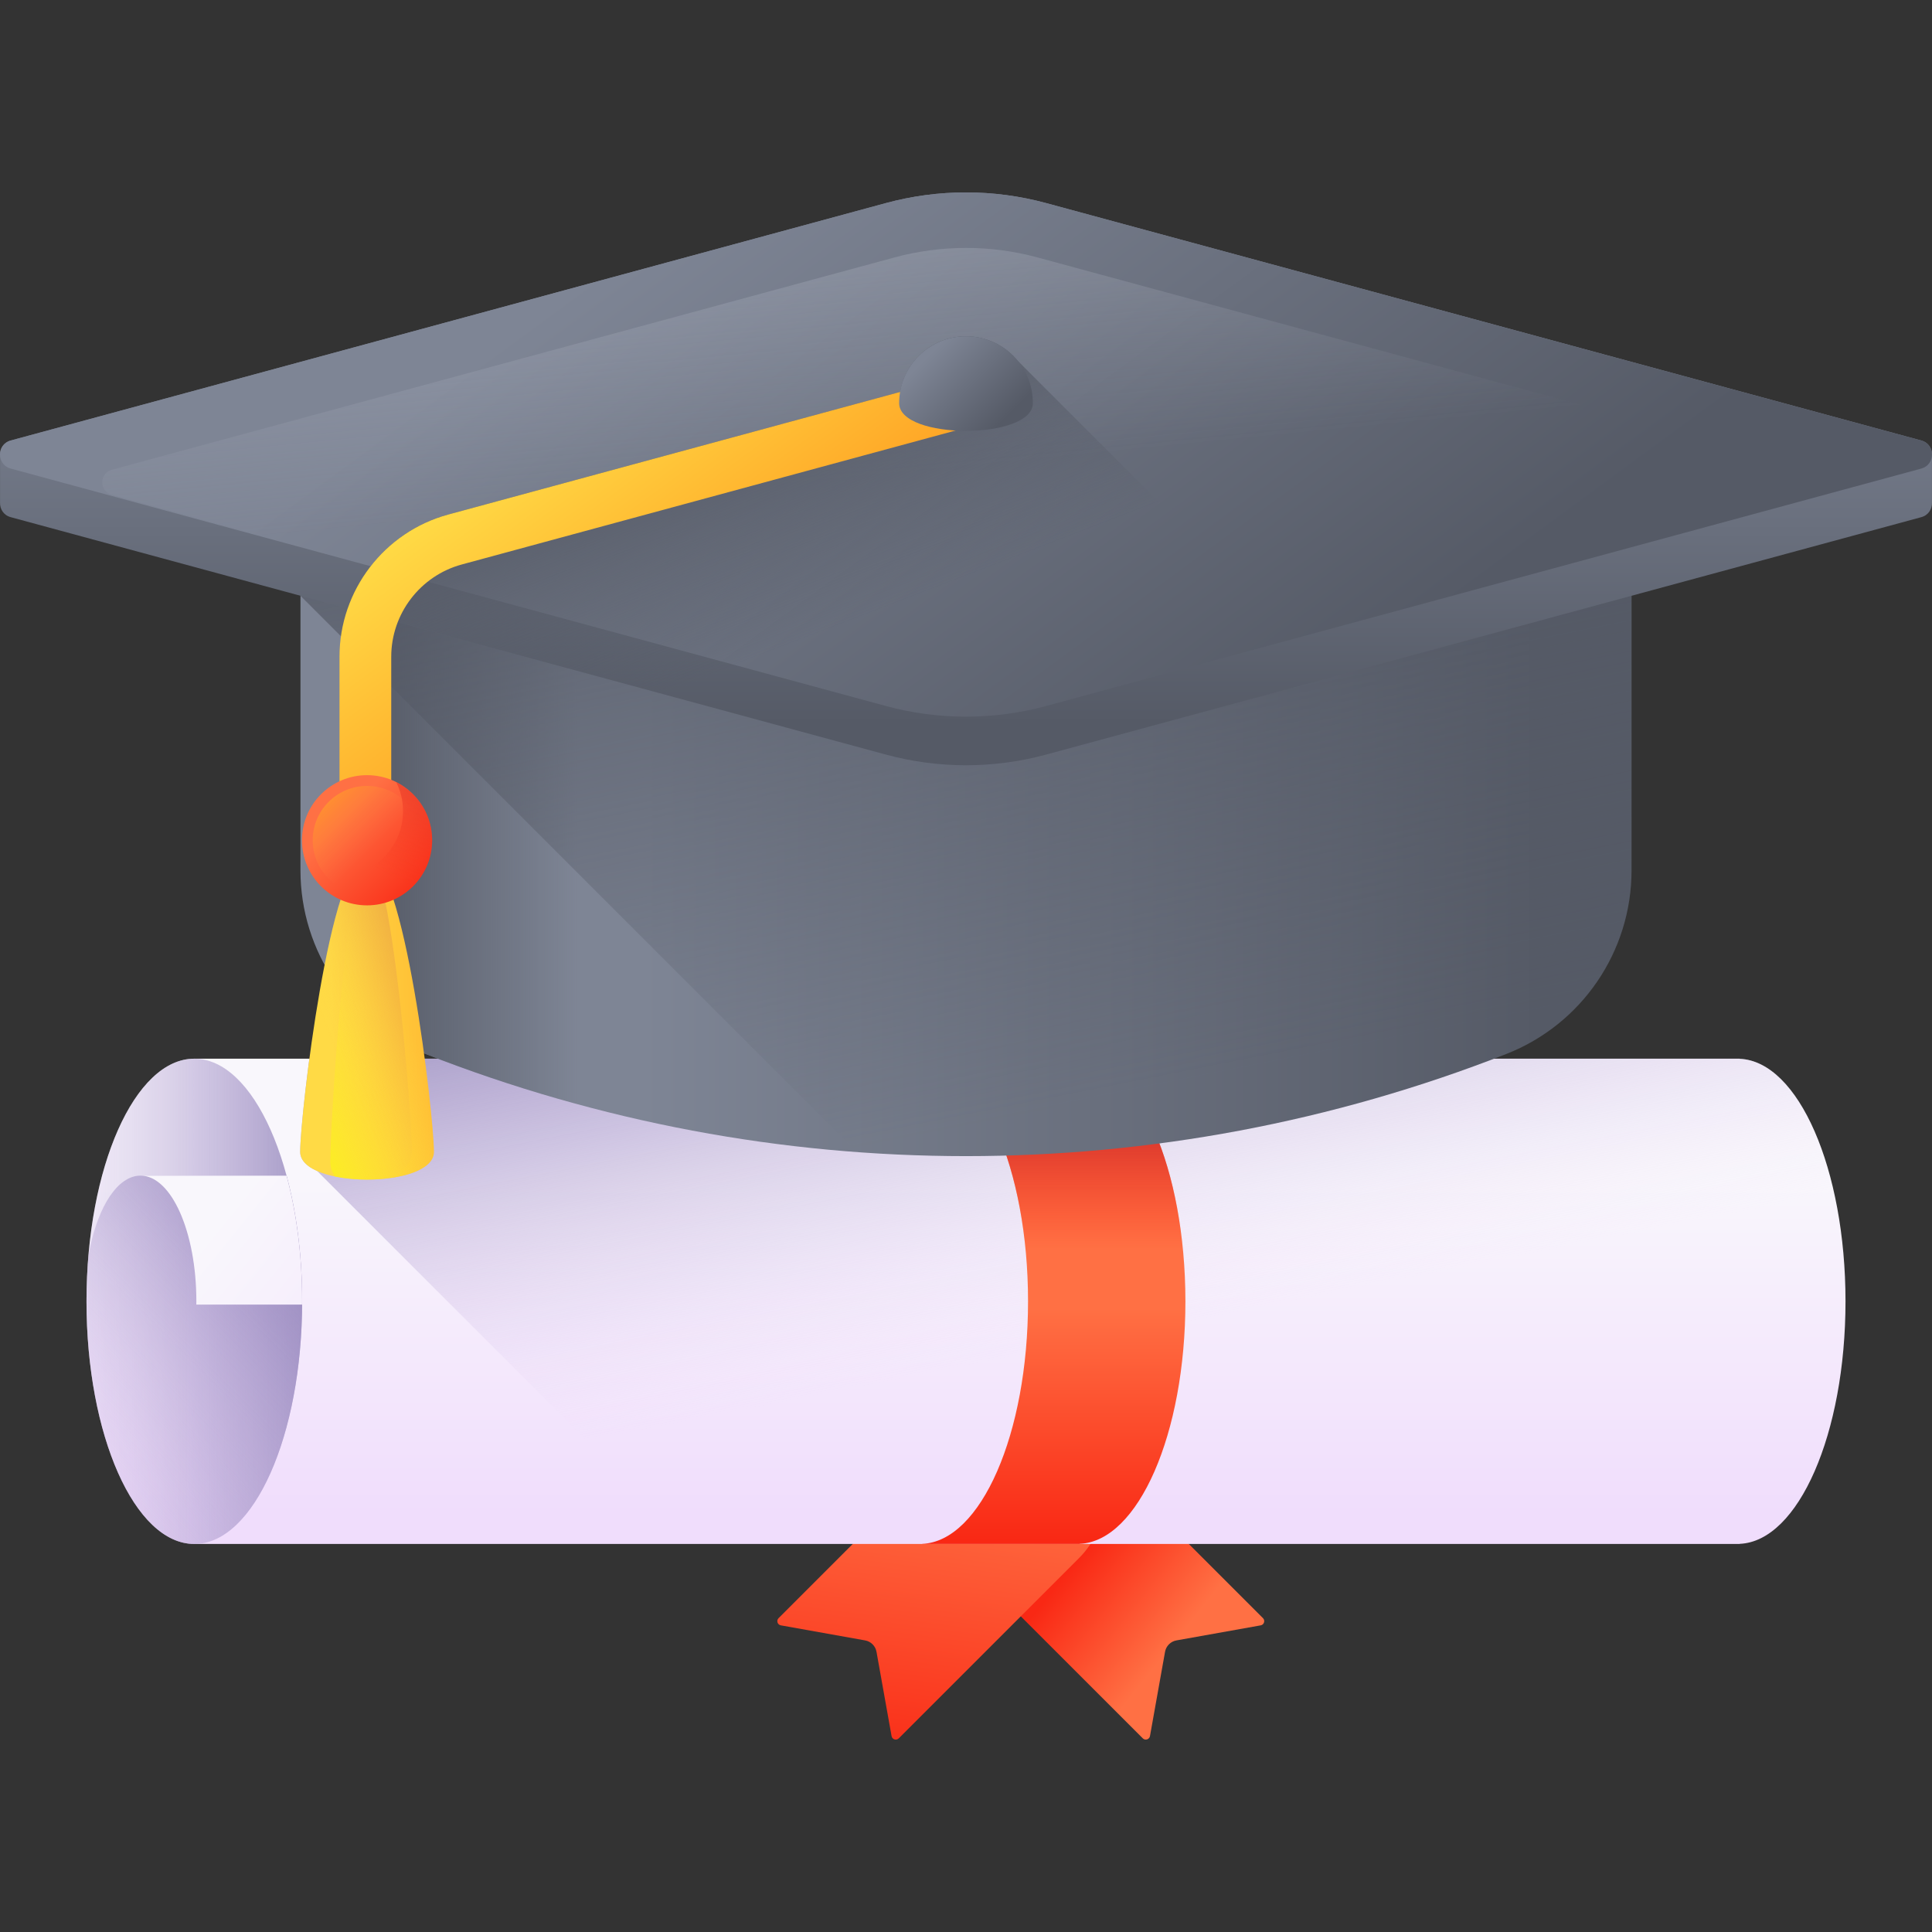
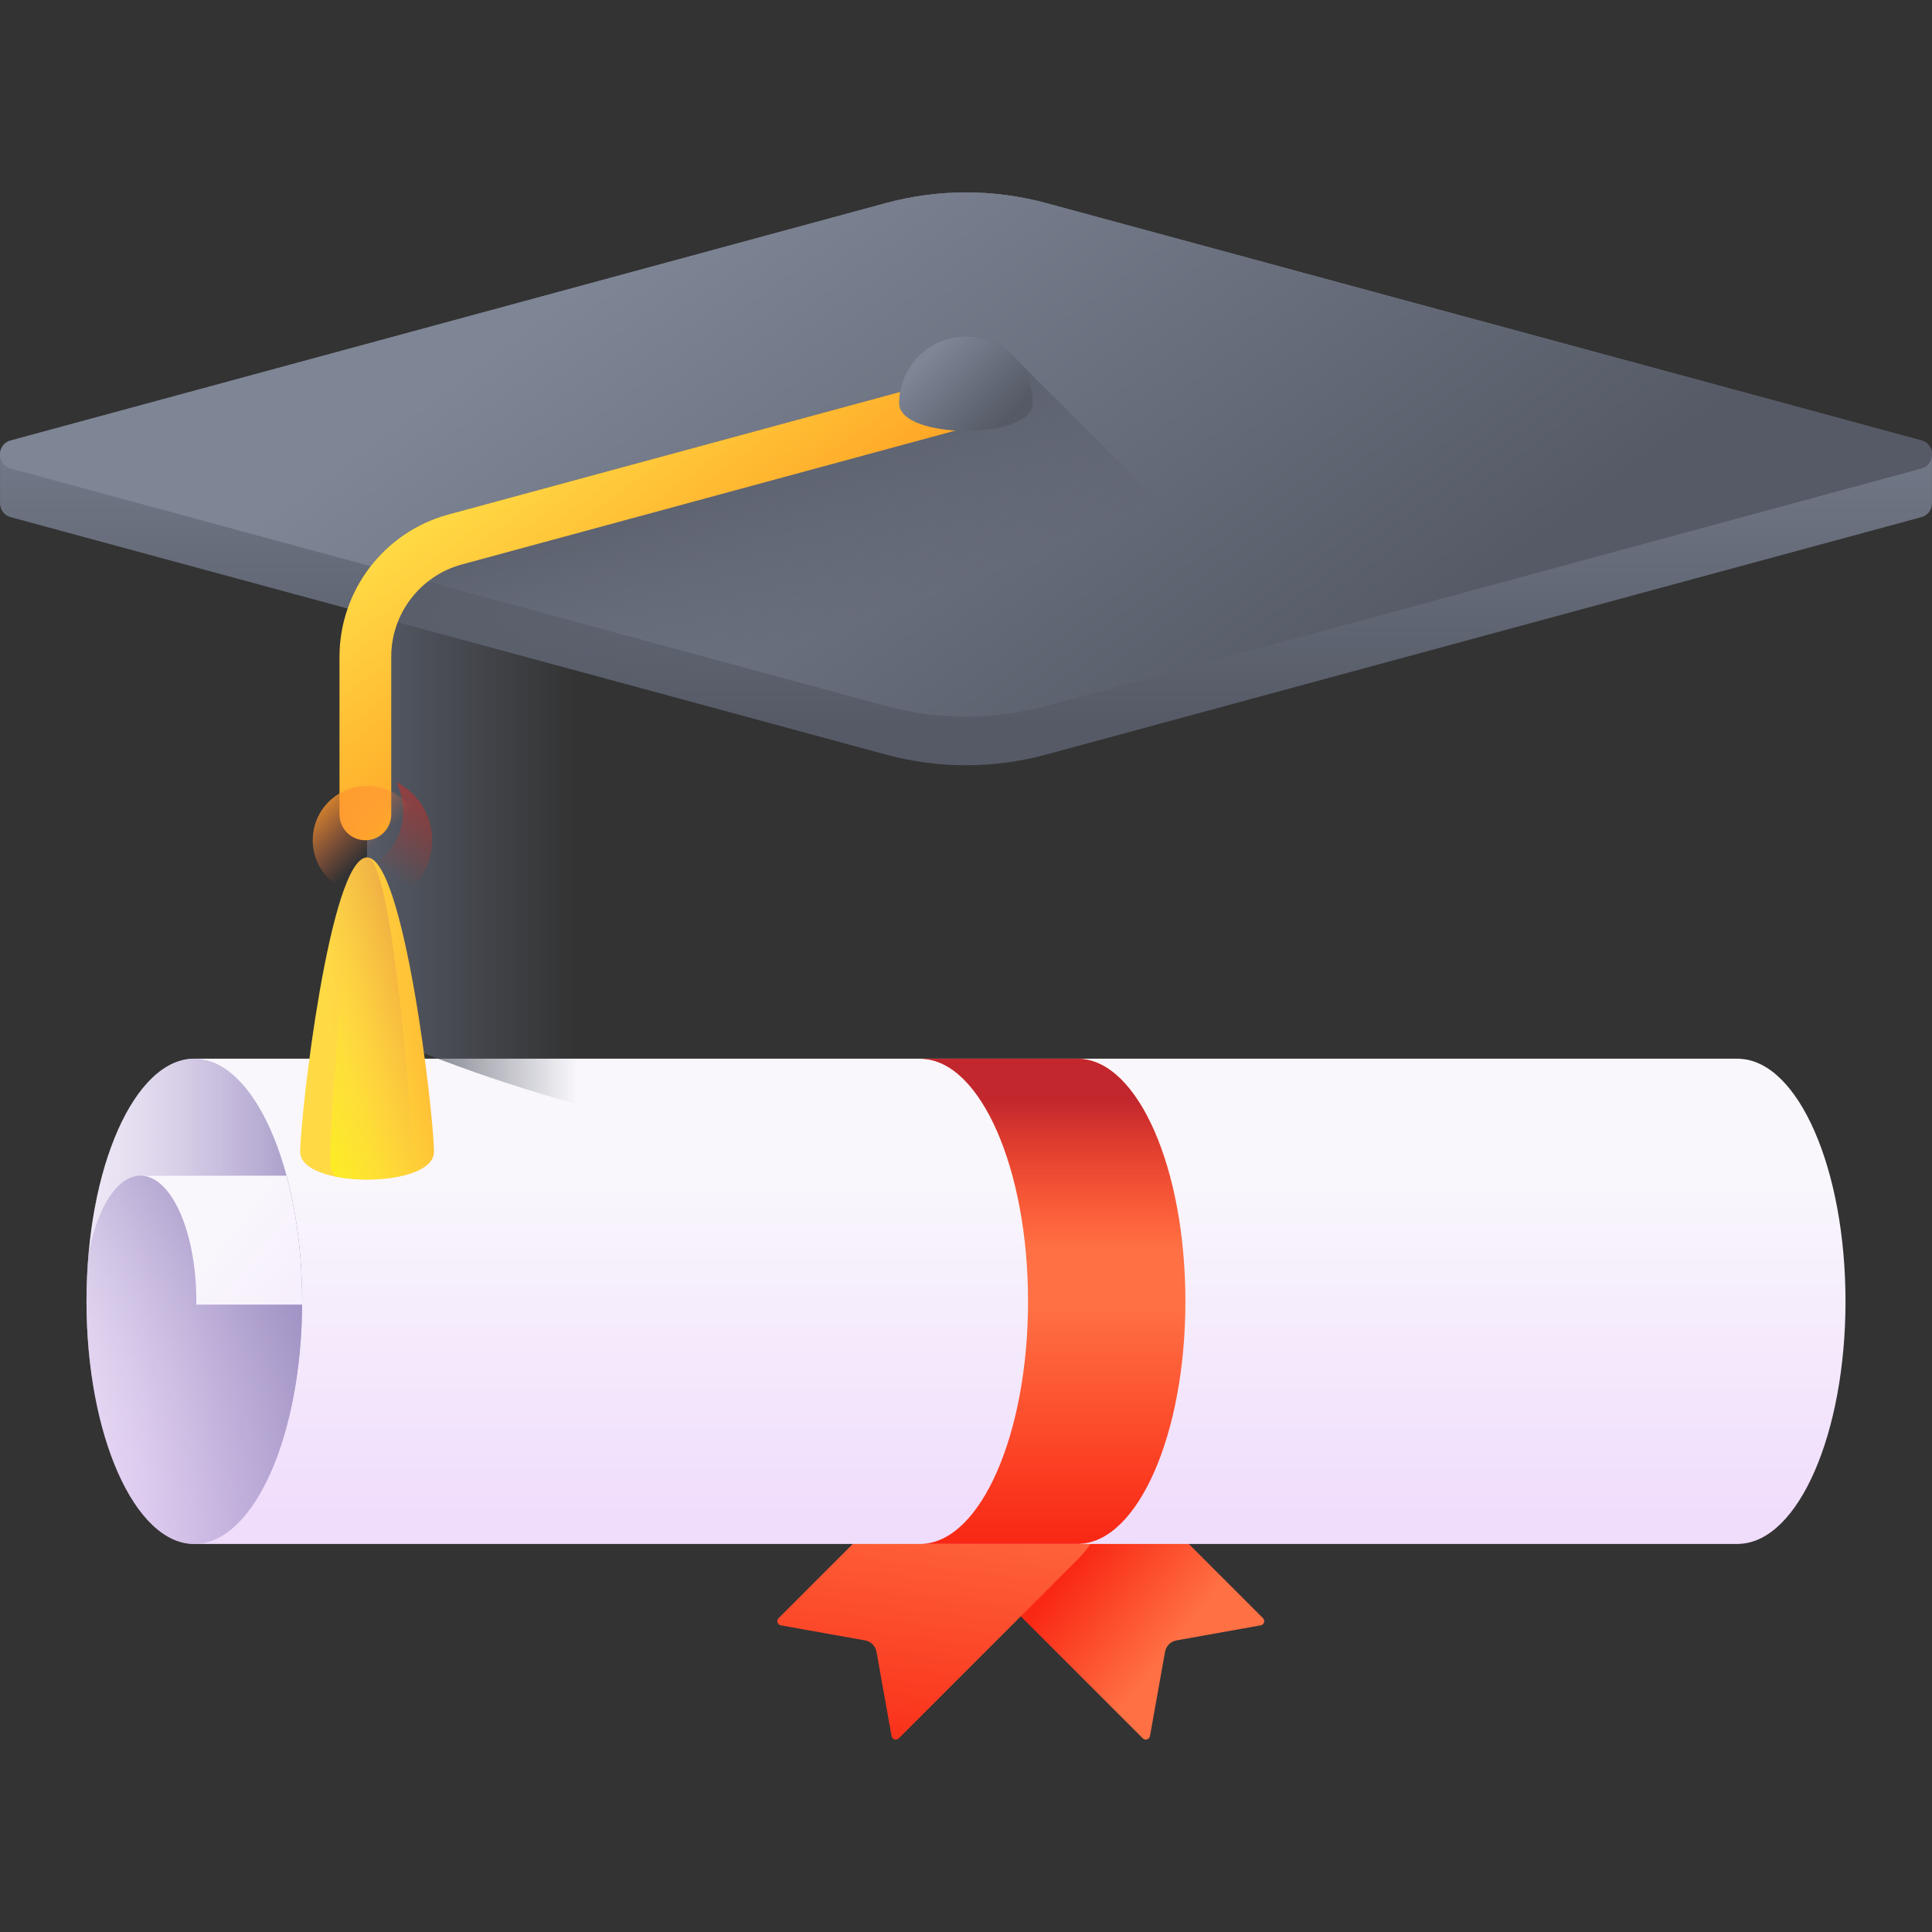
<svg xmlns="http://www.w3.org/2000/svg" xmlns:xlink="http://www.w3.org/1999/xlink" width="512" height="512" x="0" y="0" viewBox="0 0 510 510" style="enable-background:new 0 0 512 512" xml:space="preserve" class="">
  <rect x="0" y="0" width="510" height="510" fill="#333333" stroke="none" />
  <g>
    <linearGradient id="lg1">
      <stop offset="0" stop-color="#ff7044" />
      <stop offset="1" stop-color="#f92814" />
    </linearGradient>
    <linearGradient id="SVGID_1_" gradientUnits="userSpaceOnUse" x1="310.719" x2="284.385" xlink:href="#lg1" y1="432.735" y2="411.668" />
    <linearGradient id="SVGID_2_" gradientTransform="matrix(.707 .707 -.707 .707 390.524 -27.716)" gradientUnits="userSpaceOnUse" x1="194.928" x2="247.036" xlink:href="#lg1" y1="391.313" y2="459.095" />
    <linearGradient id="lg2">
      <stop offset="0" stop-color="#f9f7fc" />
      <stop offset="1" stop-color="#f0ddfc" />
    </linearGradient>
    <linearGradient id="SVGID_3_" gradientTransform="matrix(0 1 -1 0 541.813 31.813)" gradientUnits="userSpaceOnUse" x1="277.956" x2="367.869" xlink:href="#lg2" y1="286.813" y2="286.813" />
    <linearGradient id="lg3">
      <stop offset="0" stop-color="#f0ddfc" stop-opacity="0" />
      <stop offset=".289" stop-color="#c8b7e0" stop-opacity=".289" />
      <stop offset=".592" stop-color="#a595c8" stop-opacity=".592" />
      <stop offset=".84" stop-color="#8f81b8" stop-opacity=".84" />
      <stop offset="1" stop-color="#8779b3" />
    </linearGradient>
    <linearGradient id="SVGID_4_" gradientUnits="userSpaceOnUse" x1="290.443" x2="262.443" xlink:href="#lg3" y1="353.593" y2="212.593" />
    <linearGradient id="SVGID_5_" gradientTransform="matrix(0 1 -1 0 541.813 31.813)" gradientUnits="userSpaceOnUse" x1="311.705" x2="311.705" xlink:href="#lg3" y1="541.73" y2="442.796" />
    <linearGradient id="SVGID_6_" gradientTransform="matrix(0 1 -1 0 541.813 31.813)" gradientUnits="userSpaceOnUse" x1="363.169" x2="271.189" xlink:href="#lg3" y1="532.193" y2="440.213" />
    <linearGradient id="SVGID_7_" gradientTransform="matrix(0 1 -1 0 541.813 31.813)" gradientUnits="userSpaceOnUse" x1="290.538" x2="350.683" xlink:href="#lg2" y1="484.285" y2="409.735" />
    <linearGradient id="SVGID_8_" gradientUnits="userSpaceOnUse" x1="278.185" x2="278.185" xlink:href="#lg1" y1="345.305" y2="406.786" />
    <linearGradient id="lg4">
      <stop offset="0" stop-color="#f92814" stop-opacity="0" />
      <stop offset="1" stop-color="#c1272d" />
    </linearGradient>
    <linearGradient id="SVGID_9_" gradientUnits="userSpaceOnUse" x1="278.185" x2="278.185" xlink:href="#lg4" y1="329.643" y2="290.504" />
    <linearGradient id="lg5">
      <stop offset="0" stop-color="#7e8595" />
      <stop offset="1" stop-color="#555a66" />
    </linearGradient>
    <linearGradient id="SVGID_10_" gradientUnits="userSpaceOnUse" x1="169.44" x2="406.328" xlink:href="#lg5" y1="220.132" y2="220.132" />
    <linearGradient id="lg6">
      <stop offset="0" stop-color="#555a66" stop-opacity="0" />
      <stop offset="1" stop-color="#555a66" />
    </linearGradient>
    <linearGradient id="SVGID_11_" gradientUnits="userSpaceOnUse" x1="152.3" x2="97.125" xlink:href="#lg6" y1="220.132" y2="220.132" />
    <linearGradient id="SVGID_12_" gradientUnits="userSpaceOnUse" x1="282.734" x2="237.374" xlink:href="#lg6" y1="291.951" y2="64.226" />
    <linearGradient id="SVGID_13_" gradientUnits="userSpaceOnUse" x1="255" x2="255" xlink:href="#lg5" y1="87.027" y2="191.098" />
    <linearGradient id="SVGID_14_" gradientUnits="userSpaceOnUse" x1="197.706" x2="319.045" xlink:href="#lg5" y1="42.019" y2="207.141" />
    <linearGradient id="SVGID_15_" gradientUnits="userSpaceOnUse" x1="254.619" x2="229.52" y1="123.444" y2="-131.228">
      <stop offset="0" stop-color="#bec3d2" stop-opacity="0" />
      <stop offset=".558" stop-color="#d4d9e4" stop-opacity=".558" />
      <stop offset="1" stop-color="#e9edf5" />
    </linearGradient>
    <linearGradient id="SVGID_16_" gradientUnits="userSpaceOnUse" x1="220.554" x2="196.279" xlink:href="#lg6" y1="166.144" y2="103.028" />
    <linearGradient id="lg7">
      <stop offset="0" stop-color="#ffda45" />
      <stop offset="1" stop-color="#ffa425" />
    </linearGradient>
    <linearGradient id="SVGID_17_" gradientUnits="userSpaceOnUse" x1="142.643" x2="182.017" xlink:href="#lg7" y1="114.727" y2="168.307" />
    <linearGradient id="SVGID_18_" gradientUnits="userSpaceOnUse" x1="245.199" x2="263.653" xlink:href="#lg5" y1="93.81" y2="112.264" />
    <linearGradient id="SVGID_19_" gradientUnits="userSpaceOnUse" x1="87.511" x2="136.234" xlink:href="#lg7" y1="269.087" y2="267.967" />
    <linearGradient id="SVGID_20_" gradientUnits="userSpaceOnUse" x1="106.168" x2="73.345" y1="266.473" y2="281.545">
      <stop offset="0" stop-color="#ffda45" stop-opacity="0" />
      <stop offset="1" stop-color="#fcee21" />
    </linearGradient>
    <linearGradient id="SVGID_21_" gradientUnits="userSpaceOnUse" x1="86.694" x2="143.918" y1="273.474" y2="251.236">
      <stop offset="0" stop-color="#ffda45" stop-opacity="0" />
      <stop offset="1" stop-color="#b53759" />
    </linearGradient>
    <linearGradient id="SVGID_22_" gradientUnits="userSpaceOnUse" x1="90.463" x2="112.719" xlink:href="#lg1" y1="215.378" y2="237.633" />
    <linearGradient id="SVGID_23_" gradientUnits="userSpaceOnUse" x1="98.605" x2="83.054" y1="223.519" y2="207.968">
      <stop offset="0" stop-color="#ff7044" stop-opacity="0" />
      <stop offset="1" stop-color="#ffa425" />
    </linearGradient>
    <linearGradient id="SVGID_24_" gradientUnits="userSpaceOnUse" x1="97.49" x2="121.11" xlink:href="#lg4" y1="228.393" y2="184.462" />
    <path d="m254.098 379.471c8.799-8.738 23.078-8.54 31.846.228l47.45 47.45c.643.643.297 1.743-.598 1.903l-22.246 3.976c-1.534.274-2.734 1.475-3.008 3.008l-3.976 22.245c-.16.895-1.26 1.24-1.903.598l-47.622-47.622c-8.78-8.781-8.761-23.029.057-31.786z" fill="url(#SVGID_1_)" data-original="url(#SVGID_1_)" />
    <path d="m284.82 379.471c-8.799-8.738-23.078-8.54-31.846.228l-47.45 47.45c-.643.643-.297 1.743.598 1.903l22.245 3.976c1.534.274 2.734 1.475 3.008 3.008l3.976 22.245c.16.895 1.26 1.24 1.903.598l47.622-47.622c8.781-8.781 8.762-23.029-.056-31.786z" fill="url(#SVGID_2_)" data-original="url(#SVGID_2_)" />
    <path d="m459.242 407.535c15.471-.649 27.926-29.051 27.926-64.017s-12.455-63.368-27.926-64.017v-.033h-407.953c-15.712 0-28.456 28.675-28.456 64.05s12.744 64.05 28.456 64.05h407.953z" fill="url(#SVGID_3_)" data-original="url(#SVGID_3_)" />
-     <path d="m459.242 279.501v-.033h-377.577c-1.542 11.563-2.427 21.334-2.427 24.595 0 2.166 1.755 3.845 4.47 5.046l98.459 98.459h277.075v-.032c15.471-.649 27.926-29.051 27.926-64.017 0-34.967-12.455-63.369-27.926-64.018z" fill="url(#SVGID_4_)" data-original="url(#SVGID_4_)" />
    <path d="m51.289 407.568c-15.712 0-28.456-28.675-28.456-64.05s12.744-64.05 28.456-64.05c15.725 0 28.469 28.675 28.469 64.05s-12.745 64.05-28.469 64.05z" fill="url(#SVGID_5_)" data-original="url(#SVGID_5_)" />
    <path d="m51.289 407.568c-15.712 0-28.456-28.675-28.456-64.05 0-4.027.169-7.965.482-11.789.169-1.044.364-2.053.586-3.044.273-1.204.573-2.372.898-3.496.221-.743.456-1.469.703-2.168.13-.354.247-.699.377-1.036 1.796-4.761 4.192-8.355 6.912-10.213 1.159-.796 2.395-1.283 3.658-1.407.208-.018.43-.026.638-.026h38.558c2.603 9.682 4.113 21.037 4.113 33.18 0 .283 0 .575-.013.859-.196 34.975-12.862 63.19-28.456 63.19z" fill="url(#SVGID_6_)" data-original="url(#SVGID_6_)" />
    <path d="m79.745 344.377h-27.923c0-.283.013-.566.013-.859 0-18.32-6.6-33.18-14.749-33.18h38.558c2.603 9.682 4.113 21.037 4.113 33.18.001.283.001.575-.012.859z" fill="url(#SVGID_7_)" data-original="url(#SVGID_7_)" />
    <path d="m284.994 279.501v-.033h-41.543v.033c15.471.649 27.926 29.051 27.926 64.017s-12.455 63.368-27.926 64.017v.032h41.543v-.032c15.471-.649 27.926-29.051 27.926-64.017-.001-34.966-12.455-63.368-27.926-64.017z" fill="url(#SVGID_8_)" data-original="url(#SVGID_8_)" />
    <path d="m284.994 279.501v-.033h-41.543v.033c15.471.649 27.926 29.051 27.926 64.017s-12.455 63.368-27.926 64.017v.032h41.543v-.032c15.471-.649 27.926-29.051 27.926-64.017-.001-34.966-12.455-63.368-27.926-64.017z" fill="url(#SVGID_9_)" data-original="url(#SVGID_9_)" />
-     <path d="m93.852 135.077h322.296c8.029 0 14.538 6.509 14.538 14.538v80.14c0 21.418-13.117 40.65-33.056 48.469-91.688 35.953-193.571 35.953-285.259 0-19.939-7.819-33.056-27.051-33.056-48.469v-80.14c-.001-8.029 6.508-14.538 14.537-14.538z" fill="url(#SVGID_10_)" data-original="url(#SVGID_10_)" />
    <path d="m416.148 135.077h-319.255v133.675c4.484 3.966 9.691 7.202 15.478 9.471 91.688 35.953 193.571 35.953 285.259 0 19.94-7.819 33.056-27.051 33.056-48.469v-80.14c0-8.028-6.509-14.537-14.538-14.537z" fill="url(#SVGID_11_)" data-original="url(#SVGID_11_)" />
-     <path d="m416.148 135.077h-322.296c-8.029 0-14.538 6.509-14.538 14.538v7.653l146.839 146.838c57.895 4.285 116.517-4.332 171.477-25.883 19.94-7.819 33.056-27.051 33.056-48.469v-80.14c0-8.028-6.509-14.537-14.538-14.537z" fill="url(#SVGID_12_)" data-original="url(#SVGID_12_)" />
    <path d="m509.991 120.112c.051-1.639-.886-3.307-2.826-3.834l-231.022-62.671c-13.845-3.756-28.44-3.756-42.285 0l-231.022 62.672c-1.94.526-2.878 2.195-2.827 3.834v12.575c-.051 1.639.886 3.307 2.827 3.834l231.021 62.671c13.845 3.756 28.44 3.756 42.285 0l231.022-62.671c1.94-.526 2.878-2.195 2.826-3.834v-12.576z" fill="url(#SVGID_13_)" data-original="url(#SVGID_13_)" />
    <path d="m233.857 53.607-231.021 62.672c-3.781 1.026-3.781 6.39 0 7.416l231.021 62.671c13.845 3.756 28.44 3.756 42.285 0l231.021-62.671c3.781-1.026 3.781-6.39 0-7.416l-231.02-62.672c-13.845-3.755-28.441-3.755-42.286 0z" fill="url(#SVGID_14_)" data-original="url(#SVGID_14_)" />
-     <path d="m236.096 67.964-206.557 56.035c-3.381.917-3.381 5.713 0 6.631l206.558 56.035c12.379 3.358 25.429 3.358 37.807 0l206.558-56.035c3.381-.917 3.381-5.713 0-6.631l-206.558-56.035c-12.379-3.358-25.429-3.358-37.808 0z" fill="url(#SVGID_15_)" data-original="url(#SVGID_15_)" />
    <path d="m255 88.772c-8.738 0-15.974 6.356-17.384 14.692l-119.281 32.359c-12.641 3.43-22.428 12.928-26.564 24.824l142.087 38.545c13.845 3.756 28.44 3.756 42.285 0l75.876-20.584-83.351-83.351c-3.238-3.956-8.157-6.485-13.668-6.485z" fill="url(#SVGID_16_)" data-original="url(#SVGID_16_)" />
    <path d="m96.449 221.807c-3.772 0-6.83-3.058-6.83-6.83v-41.611c0-17.518 11.809-32.956 28.716-37.543l135.681-36.808c3.639-.979 7.392 1.164 8.38 4.803.987 3.64-1.163 7.392-4.803 8.381l-135.682 36.808c-10.971 2.976-18.633 12.992-18.633 24.359v41.611c0 3.772-3.057 6.83-6.829 6.83z" fill="url(#SVGID_17_)" data-original="url(#SVGID_17_)" />
    <path d="m272.652 106.424c0 9.749-35.303 9.749-35.303 0s7.903-17.652 17.652-17.652c9.748 0 17.651 7.903 17.651 17.652z" fill="url(#SVGID_18_)" data-original="url(#SVGID_18_)" />
    <path d="m114.547 304.068c0 9.749-35.303 9.749-35.303 0s7.903-77.716 17.652-77.716c9.748 0 17.651 67.967 17.651 77.716z" fill="url(#SVGID_19_)" data-original="url(#SVGID_19_)" />
    <path d="m114.541 304.063c0 3.254-3.949 5.427-9.214 6.507-5.19 1.068-11.66 1.068-16.863 0-.807-1.08-1.279-2.397-1.279-3.974 0-9.996 4.284-79.149 9.586-80.229.037-.012.087-.012.124-.012s.087 0 .124.012c9.699.572 17.522 67.986 17.522 77.696z" fill="url(#SVGID_20_)" data-original="url(#SVGID_20_)" />
    <path d="m108.718 304.063c0 4.644-5.364 7.078-11.002 7.302-.546.012-1.105.012-1.664 0-8.531-.149-16.813-2.583-16.813-7.302 0-9.698 7.823-77.001 17.509-77.696.05-.012.099-.012.149-.012s.099 0 .149.012c6.469 1.043 11.672 68.023 11.672 77.696z" fill="url(#SVGID_21_)" data-original="url(#SVGID_21_)" />
-     <circle cx="96.893" cy="221.807" fill="url(#SVGID_22_)" r="17.184" data-original="url(#SVGID_22_)" />
    <circle cx="96.893" cy="221.807" fill="url(#SVGID_23_)" r="14.341" data-original="url(#SVGID_23_)" />
    <path d="m104.58 206.435c1.159 2.313 1.812 4.923 1.812 7.687 0 9.49-7.693 17.184-17.184 17.184-2.763 0-5.374-.653-7.687-1.812 2.821 5.631 8.645 9.497 15.372 9.497 9.49 0 17.184-7.693 17.184-17.184 0-6.727-3.866-12.55-9.497-15.372z" fill="url(#SVGID_24_)" data-original="url(#SVGID_24_)" />
  </g>
</svg>